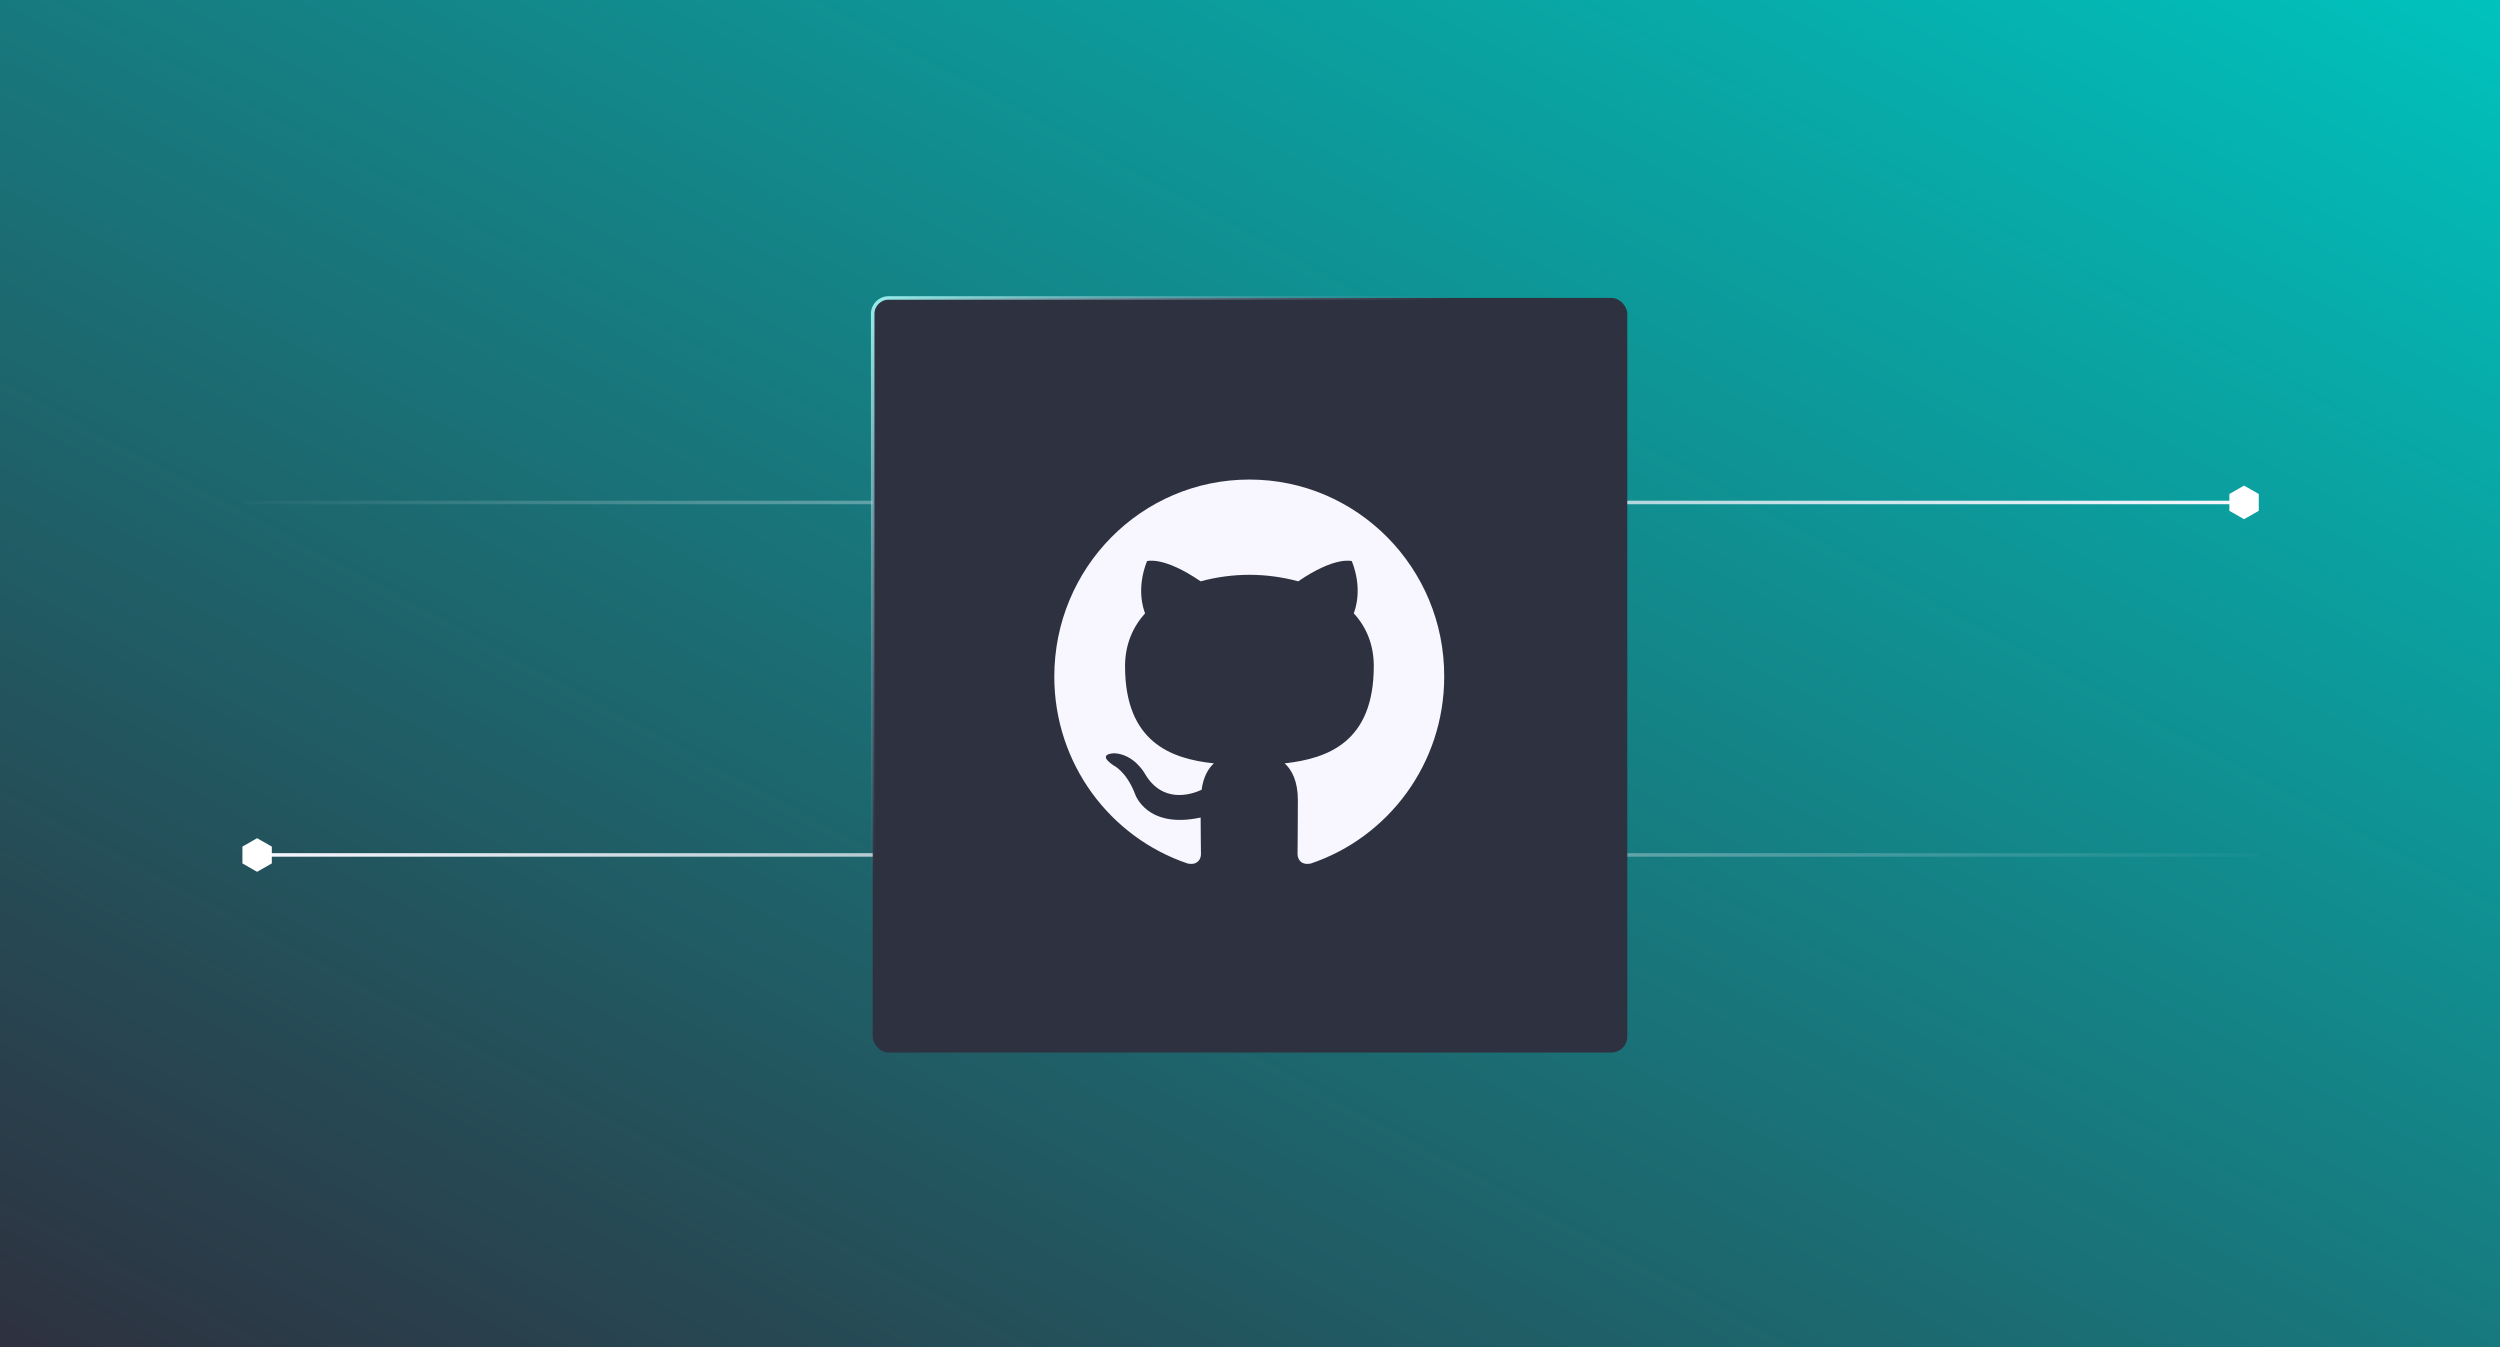
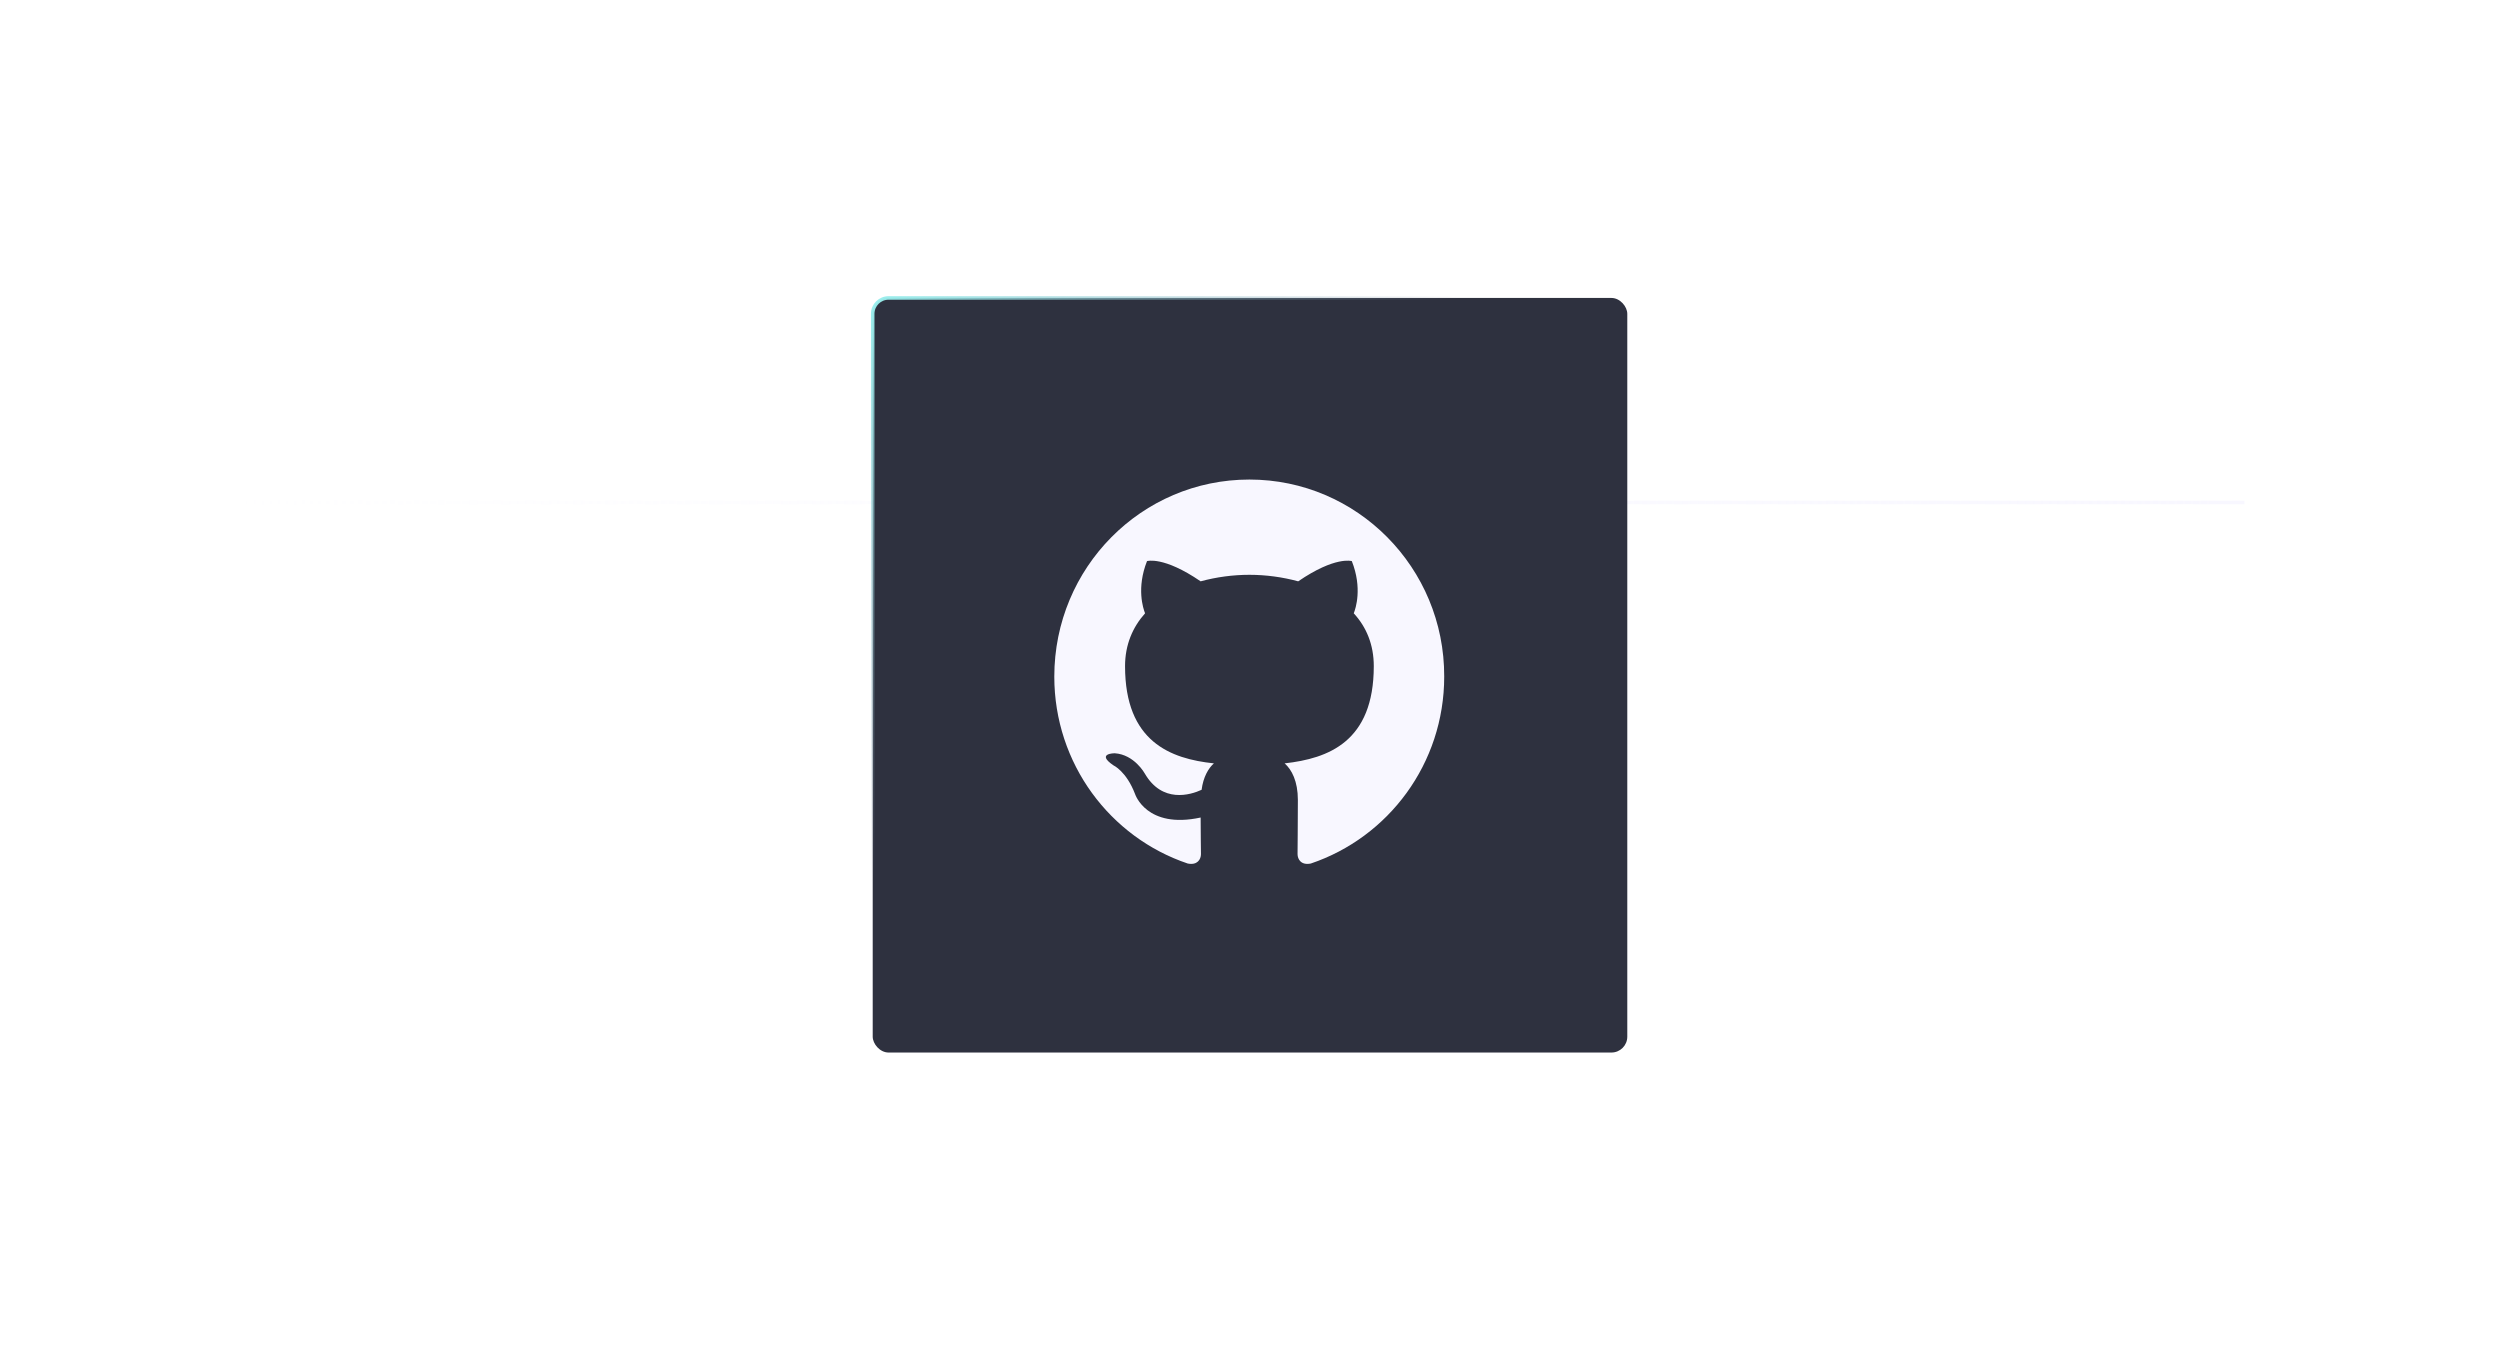
<svg xmlns="http://www.w3.org/2000/svg" width="709" height="382" viewBox="0 0 709 382" fill="none">
  <rect x="0" y="0" width="709" height="382" fill="#808080" stroke="none" />
  <g clip-path="url(#clip0_1705_3661)">
    <rect width="709" height="382" fill="white" />
-     <rect width="709" height="382" fill="url(#paint0_linear_1705_3661)" />
    <path d="M69 142.5H636.5" stroke="url(#paint1_linear_1705_3661)" />
-     <path d="M640.339 140.24L636.419 138L632.5 140.24V144.719L636.419 146.958L640.339 144.719V140.24Z" fill="white" stroke="white" stroke-width="0.5" stroke-miterlimit="10" />
-     <path d="M640.339 242.458L72.839 242.458" stroke="url(#paint2_linear_1705_3661)" />
-     <path d="M69 244.719L72.919 246.958L76.839 244.719L76.839 240.239L72.919 238L69 240.239L69 244.719Z" fill="white" stroke="white" stroke-width="0.5" stroke-miterlimit="10" />
    <rect x="247.5" y="84.5" width="214" height="214" rx="4.5" fill="#2E313F" stroke="url(#paint3_linear_1705_3661)" />
    <g clip-path="url(#clip1_1705_3661)">
      <path fill-rule="evenodd" clip-rule="evenodd" d="M354.335 136C323.736 136 299 160.979 299 191.882C299 216.584 314.849 237.494 336.836 244.894C339.585 245.451 340.592 243.692 340.592 242.213C340.592 240.917 340.502 236.476 340.502 231.85C325.109 235.181 321.903 225.188 321.903 225.188C319.43 218.712 315.764 217.047 315.764 217.047C310.726 213.624 316.131 213.624 316.131 213.624C321.72 213.994 324.652 219.36 324.652 219.36C329.599 227.871 337.569 225.466 340.776 223.986C341.233 220.377 342.7 217.879 344.257 216.492C331.981 215.196 319.064 210.386 319.064 188.921C319.064 182.814 321.261 177.819 324.743 173.933C324.194 172.546 322.269 166.808 325.293 159.13C325.293 159.13 329.966 157.649 340.5 164.866C345.011 163.642 349.662 163.02 354.335 163.015C359.007 163.015 363.77 163.663 368.168 164.866C378.704 157.649 383.376 159.13 383.376 159.13C386.4 166.808 384.475 172.546 383.925 173.933C387.499 177.819 389.605 182.814 389.605 188.921C389.605 210.386 376.689 215.103 364.32 216.492C366.336 218.25 368.076 221.58 368.076 226.854C368.076 234.348 367.985 240.362 367.985 242.211C367.985 243.692 368.993 245.451 371.741 244.896C393.728 237.493 409.578 216.584 409.578 191.882C409.668 160.979 384.842 136 354.335 136Z" fill="#F8F7FF" />
    </g>
  </g>
  <defs>
    <linearGradient id="paint0_linear_1705_3661" x1="0" y1="382" x2="319.023" y2="-210.114" gradientUnits="userSpaceOnUse">
      <stop stop-color="#2E313F" />
      <stop offset="1" stop-color="#00C2BD" />
    </linearGradient>
    <linearGradient id="paint1_linear_1705_3661" x1="-4.5" y1="143.5" x2="636.5" y2="143.5" gradientUnits="userSpaceOnUse">
      <stop offset="0.1" stop-color="#F8F7FF" stop-opacity="0" />
      <stop offset="1" stop-color="#F8F7FF" />
    </linearGradient>
    <linearGradient id="paint2_linear_1705_3661" x1="713.839" y1="241.458" x2="72.838" y2="241.458" gradientUnits="userSpaceOnUse">
      <stop offset="0.1" stop-color="#F8F7FF" stop-opacity="0" />
      <stop offset="1" stop-color="#F8F7FF" />
    </linearGradient>
    <linearGradient id="paint3_linear_1705_3661" x1="247" y1="84" x2="462" y2="299" gradientUnits="userSpaceOnUse">
      <stop stop-color="#99EFED" />
      <stop offset="0.389" stop-color="#8999AF" stop-opacity="0" />
    </linearGradient>
    <clipPath id="clip0_1705_3661">
      <rect width="709" height="382" fill="white" />
    </clipPath>
    <clipPath id="clip1_1705_3661">
      <rect width="111" height="109" fill="white" transform="translate(299 136)" />
    </clipPath>
  </defs>
</svg>